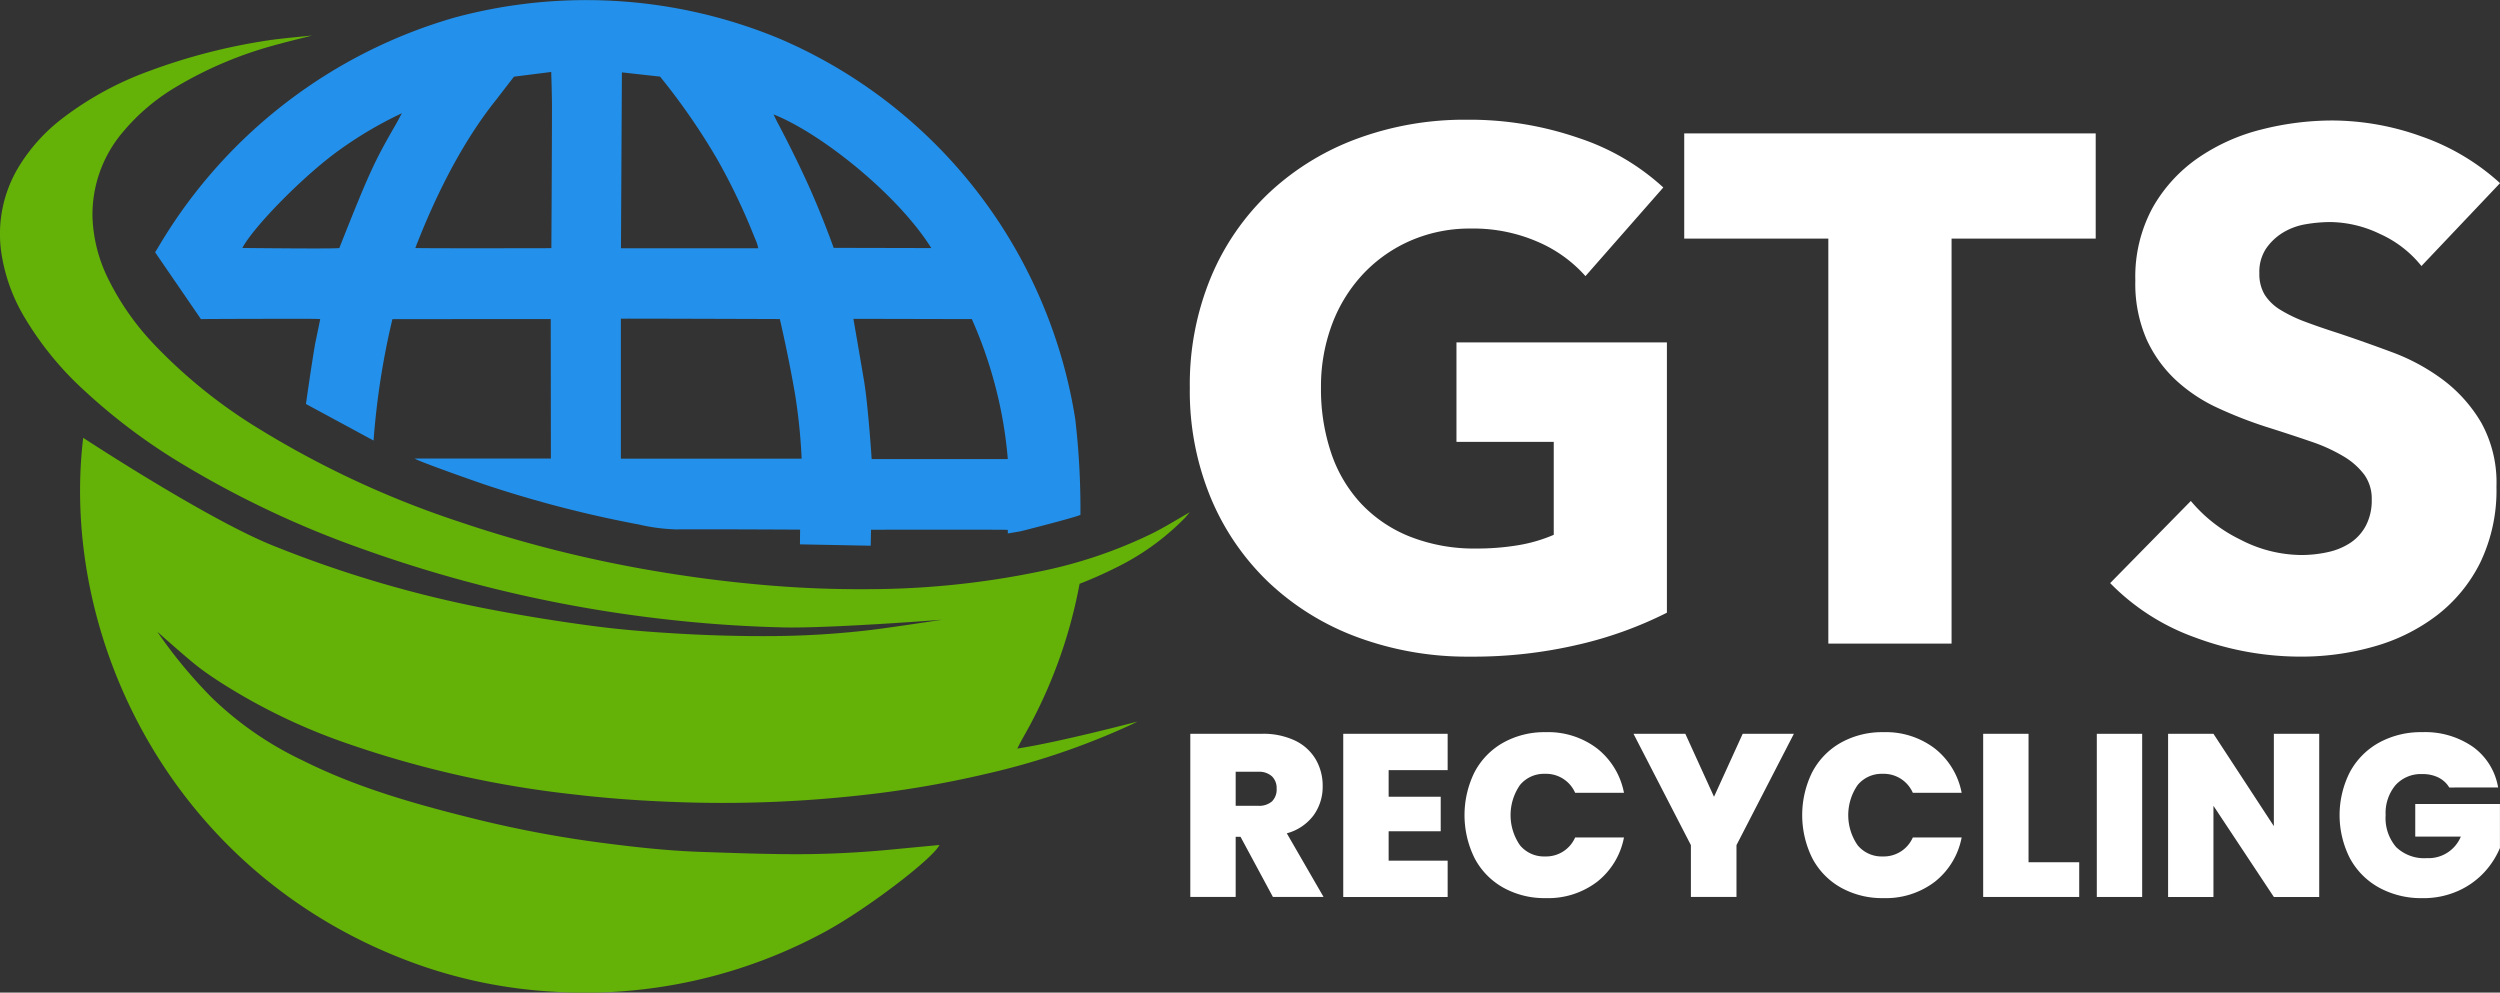
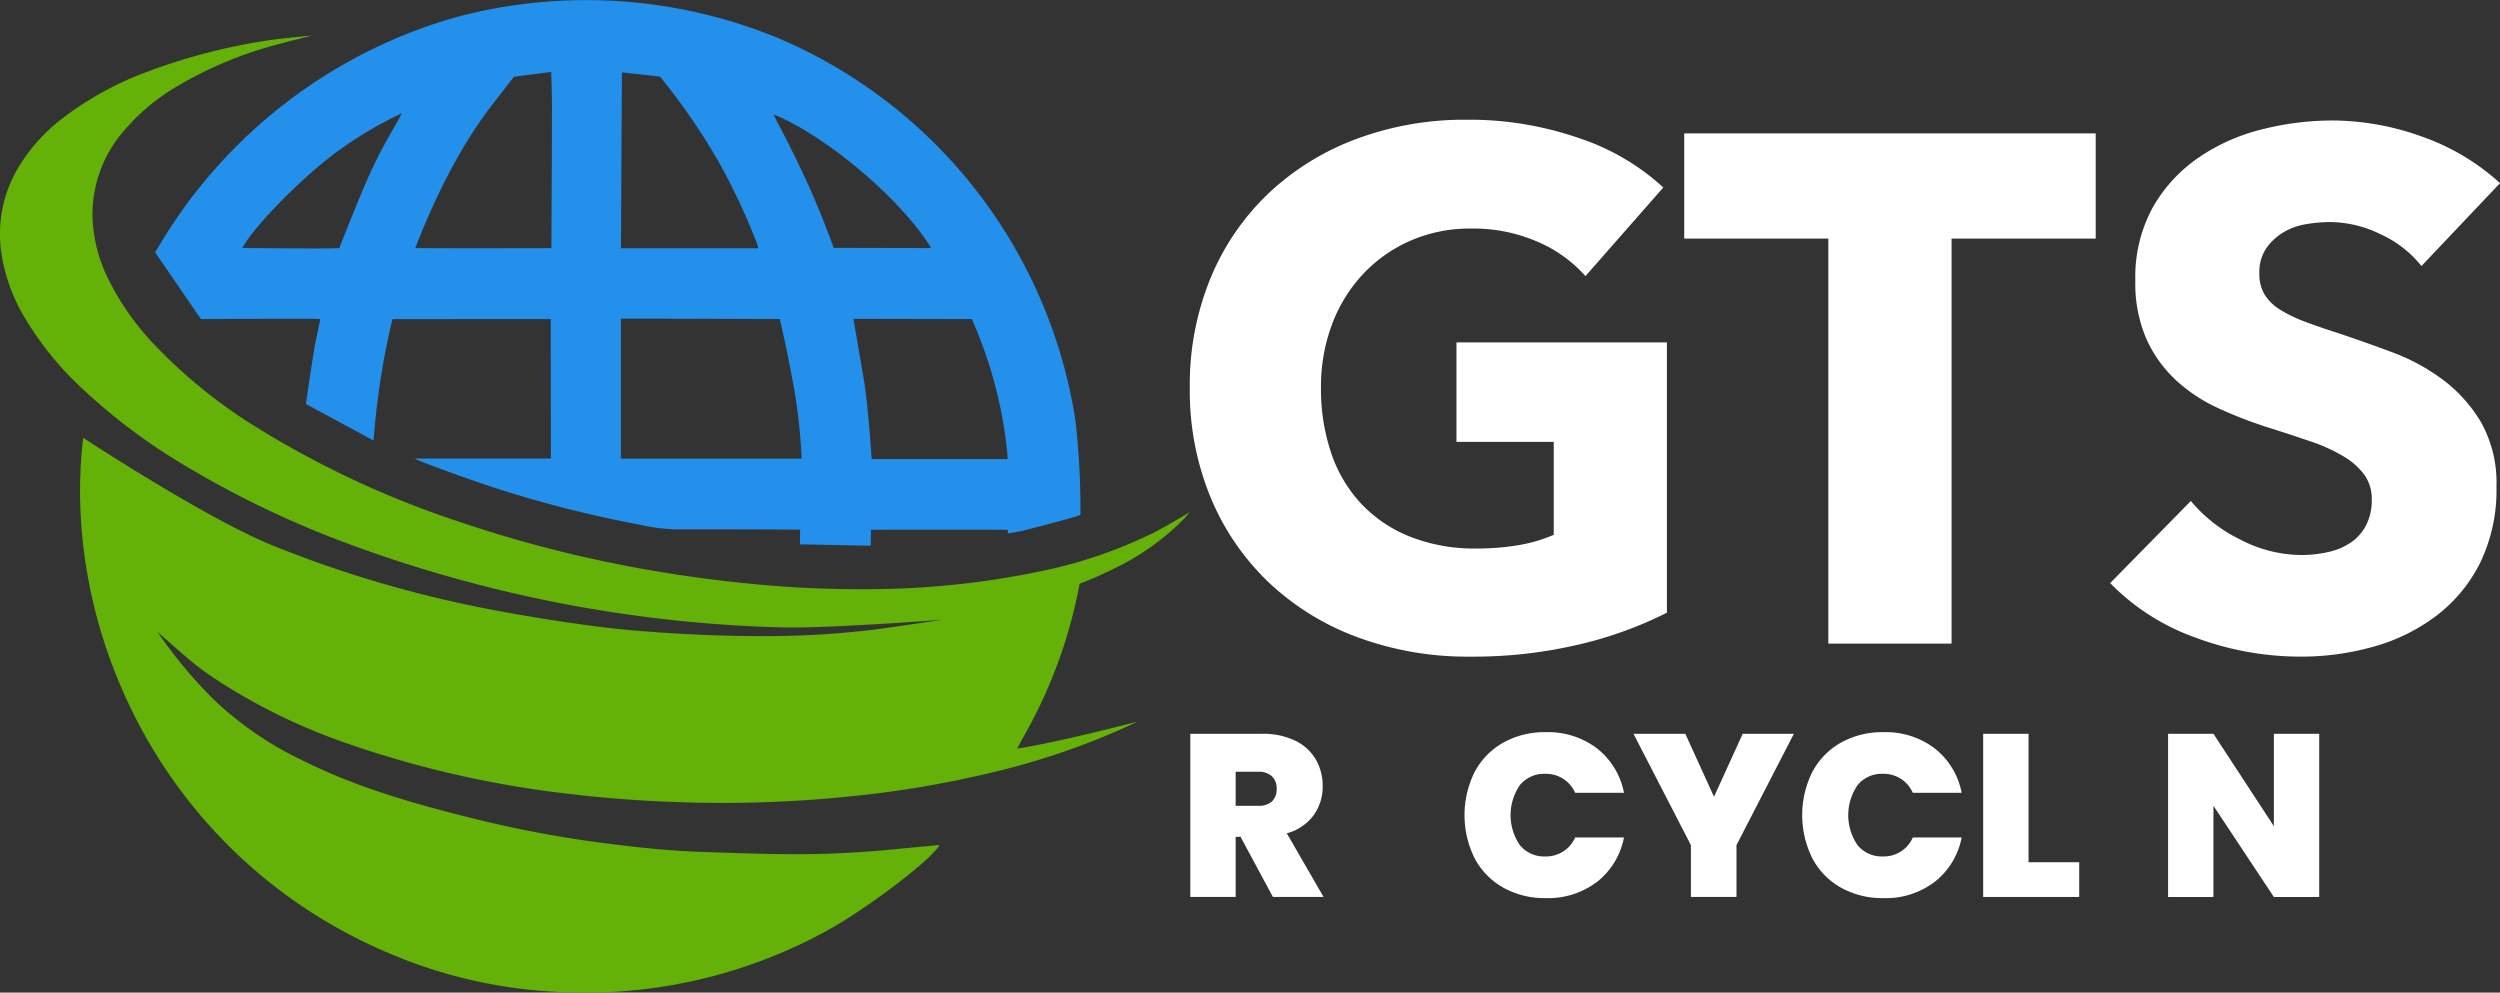
<svg xmlns="http://www.w3.org/2000/svg" id="Group_2317" data-name="Group 2317" width="340.02" height="135" viewBox="0 0 340.02 135">
  <rect x="0" y="0" width="340.02" height="135" fill="#333333" stroke="none" />
  <defs>
    <clipPath id="clip-path">
      <rect id="Rectangle_1184" data-name="Rectangle 1184" width="340.02" height="135" fill="none" />
    </clipPath>
  </defs>
  <g id="Group_2302" data-name="Group 2302" clip-path="url(#clip-path)">
    <path id="Path_4830" data-name="Path 4830" d="M74.344,59.915,65.15,54.946s.677-4.826,1.236-8.121c.03-.18.647-3.072.7-3.425-.422-.026-.873-.035-1.26-.036-4.789-.006-9.556,0-14.345.029-.172,0-.61.014-.61.014l-6.233-9.09s.613-1.012.891-1.478A68.9,68.9,0,0,1,85.328,2.4a68.584,68.584,0,0,1,44.194,2.844,67.569,67.569,0,0,1,34.664,33.517,67.748,67.748,0,0,1,5.6,18.276,106.2,106.2,0,0,1,.7,12.974c-.124.181-5.515,1.588-8.029,2.221-.233.059-1.849.32-1.849.32l0-.483s-.579-.023-.851-.024c-5.6-.008-17.753,0-17.753,0l-.041,2.177-9.625-.187.022-2s-11.67-.07-16.929-.034a25.309,25.309,0,0,1-5.017-.668,157.891,157.891,0,0,1-20.67-5.34c-2.7-.907-9.633-3.391-9.789-3.625.32-.014,18.508-.006,18.508-.006l-.019-18.971c-6.511,0-21.535.018-21.535.018a104.084,104.084,0,0,0-2.563,16.516m33.635-16.573V62.383h24.586a76.45,76.45,0,0,0-.9-8.79c-.879-5.149-2.065-10.2-2.065-10.2s-21.18-.073-21.625-.052m52.63,19.1a57.351,57.351,0,0,0-1.443-8.905A59.067,59.067,0,0,0,155.715,43.4l-16.106-.036s1.065,6.159,1.455,8.5c.554,3.331,1.027,10.576,1.027,10.576ZM80.022,33.733c2.591.06,18.507.018,18.507.018s.082-13.594.081-19.533c0-1.188-.1-4.431-.1-4.431l-5.067.64s-1.823,2.351-2.369,3.075C85.539,20.377,81.9,28.88,80.022,33.733m46.642.033a5.387,5.387,0,0,0-.436-1.313,84.784,84.784,0,0,0-5.21-10.911,89.3,89.3,0,0,0-7.705-11.122l-5.193-.577-.126,23.923Zm2.076-18.209c.221.432.406.856.551,1.121.357.656,2.6,4.907,4.444,9.067,1.786,4.02,3.191,7.965,3.191,7.965l13.274.03c-4.491-7.2-14.931-15.6-21.461-18.183M78.2,15.4a53.256,53.256,0,0,0-8.419,4.942C64.8,23.887,57.98,30.9,56.5,33.728c.634,0,13.136.144,13.193,0C73.853,23.21,74.509,21.9,77.414,16.845c.307-.535.483-.909.789-1.444" transform="translate(-23.538 0)" fill="#2391eb" />
    <path id="Path_4831" data-name="Path 4831" d="M106.552,90.724q-6.851-.16-13.674-.85a183.439,183.439,0,0,1-43.54-9.807A133.277,133.277,0,0,1,25.09,68.677a80.718,80.718,0,0,1-13.8-10.332,43.459,43.459,0,0,1-8.006-9.882A23.9,23.9,0,0,1,.156,39.59a17.631,17.631,0,0,1,2.4-11.526A23.991,23.991,0,0,1,8.5,21.482a44.149,44.149,0,0,1,11.821-6.44,80.7,80.7,0,0,1,16.138-4.158c1.606-.253,6-.661,6-.661-1.538.393-3.085.759-4.615,1.184a53.368,53.368,0,0,0-14.132,5.947,27.909,27.909,0,0,0-6.96,5.951,17.327,17.327,0,0,0-4.172,11.664,20.414,20.414,0,0,0,2.158,8.385A35.983,35.983,0,0,0,21.025,52.3,69.938,69.938,0,0,0,35.256,63.73,128.97,128.97,0,0,0,62.518,76.374a172.321,172.321,0,0,0,26.161,6.612q7.075,1.22,14.222,1.877a149.475,149.475,0,0,0,15.468.658,115.53,115.53,0,0,0,22.921-2.382,63.571,63.571,0,0,0,15.593-5.282c1.638-.836,3.205-1.809,4.942-2.8-.29.334-.488.582-.707.812a33.92,33.92,0,0,1-9.487,6.8c-1.563.787-3.174,1.489-4.8,2.124a66.367,66.367,0,0,1-6.566,18.881c-.45.858-.937,1.7-1.4,2.547-.145.264-.279.535-.51.981,5.665-.855,16.346-3.669,16.346-3.669s-.589.295-.887.435a100.4,100.4,0,0,1-19.686,6.673,140.681,140.681,0,0,1-17.656,2.979,170.223,170.223,0,0,1-22.027.93c-5.444-.13-10.879-.462-16.289-1.1a140.581,140.581,0,0,1-30.784-6.888A80.881,80.881,0,0,1,29.993,98.2c-2.889-1.891-3.3-2.215-8.594-6.882a64.841,64.841,0,0,0,7.46,9.011A46.081,46.081,0,0,0,41.21,108.84c7.56,3.788,15.729,6.044,23.922,8.059a154.875,154.875,0,0,0,17.05,3.163c4.373.569,8.76,1.044,13.172,1.193,4.252.144,8.507.306,12.761.313,4.536.007,9.07-.229,13.589-.675,1.867-.184,6.073-.576,6.073-.576-.965,1.915-9.841,8.661-15.333,11.671a68.4,68.4,0,0,1-37.335,8.27,65.991,65.991,0,0,1-18.862-3.9C23.33,124.3,8.085,92.1,11.314,64.936c0,0,16.641,10.932,25.665,14.6A158.223,158.223,0,0,0,67.27,88.385q6.815,1.288,13.7,2.186c3.842.5,7.717.792,11.586,1.013s7.755.333,11.633.322a120.431,120.431,0,0,0,14.423-.855c2.85-.351,9.519-1.369,9.519-1.369s-15.351,1.188-21.583,1.043" transform="translate(0 -5.391)" fill="#64b108" />
    <path id="Path_4832" data-name="Path 4832" d="M395.356,105.809a62.455,62.455,0,0,1-14.85,1.667,43.091,43.091,0,0,1-15.339-2.646,35.381,35.381,0,0,1-12.056-7.45,33.925,33.925,0,0,1-7.89-11.517,37.958,37.958,0,0,1-2.843-14.947,38.017,38.017,0,0,1,2.892-15.095A33.553,33.553,0,0,1,353.257,44.3,35.378,35.378,0,0,1,365.216,37a42.176,42.176,0,0,1,14.8-2.549,45.5,45.5,0,0,1,15.291,2.5,31.618,31.618,0,0,1,11.468,6.715L396.189,55.722a18.337,18.337,0,0,0-6.469-4.656,21.945,21.945,0,0,0-9.115-1.814,20.2,20.2,0,0,0-8.135,1.617A19.548,19.548,0,0,0,366,55.379a20.455,20.455,0,0,0-4.264,6.861,24.065,24.065,0,0,0-1.519,8.675,27.116,27.116,0,0,0,1.372,8.821,18.952,18.952,0,0,0,4.068,6.91,18.511,18.511,0,0,0,6.665,4.509,23.876,23.876,0,0,0,9.066,1.617,33.972,33.972,0,0,0,5.587-.441,20.8,20.8,0,0,0,4.9-1.422V78.266H378.644V64.74h28.621V101.5a53.312,53.312,0,0,1-11.909,4.312" transform="translate(-180.553 -18.168)" fill="#fff" />
    <path id="Path_4833" data-name="Path 4833" d="M521.006,52.7v55.086H504.245V52.7h-19.6V38.393H540.61V52.7Z" transform="translate(-255.577 -20.247)" fill="#fff" />
    <path id="Path_4834" data-name="Path 4834" d="M649.546,54.46A15.155,15.155,0,0,0,643.91,50.1,15.9,15.9,0,0,0,637.2,48.48a19.96,19.96,0,0,0-3.382.294,8.758,8.758,0,0,0-3.087,1.127,7.628,7.628,0,0,0-2.3,2.157,5.732,5.732,0,0,0-.931,3.381,5.45,5.45,0,0,0,.735,2.941,6.538,6.538,0,0,0,2.156,2.058,19.14,19.14,0,0,0,3.381,1.617q1.96.736,4.411,1.52,3.529,1.176,7.352,2.6a27.541,27.541,0,0,1,6.96,3.774,19.823,19.823,0,0,1,5.194,5.832,16.8,16.8,0,0,1,2.058,8.675,22.662,22.662,0,0,1-2.205,10.341,20.619,20.619,0,0,1-5.93,7.2,25.4,25.4,0,0,1-8.528,4.215,35.874,35.874,0,0,1-9.9,1.372,40.9,40.9,0,0,1-14.409-2.6,30.5,30.5,0,0,1-11.566-7.4L618.18,86.413a20.246,20.246,0,0,0,6.714,5.244,18.209,18.209,0,0,0,8.283,2.108,16.625,16.625,0,0,0,3.627-.392,9.029,9.029,0,0,0,3.087-1.274A6.4,6.4,0,0,0,642,89.746a7.414,7.414,0,0,0,.784-3.529,5.6,5.6,0,0,0-.98-3.333,9.623,9.623,0,0,0-2.793-2.5,22.681,22.681,0,0,0-4.51-2.058q-2.7-.93-6.125-2.009a58.421,58.421,0,0,1-6.518-2.549A21.8,21.8,0,0,1,616.17,70a17.446,17.446,0,0,1-4.018-5.587,18.915,18.915,0,0,1-1.52-7.988,19.649,19.649,0,0,1,2.352-9.9,20.445,20.445,0,0,1,6.175-6.763,26.544,26.544,0,0,1,8.626-3.871,39.12,39.12,0,0,1,9.7-1.225A36.046,36.046,0,0,1,649.5,36.816a30.952,30.952,0,0,1,10.733,6.371Z" transform="translate(-320.209 -18.278)" fill="#fff" />
    <path id="Path_4835" data-name="Path 4835" d="M353.757,233.349l-4.407-8.183h-.66v8.183H342.52V211.158h9.726a10.06,10.06,0,0,1,4.533.929,6.51,6.51,0,0,1,2.8,2.549,7.091,7.091,0,0,1,.944,3.636,6.608,6.608,0,0,1-1.243,3.982,6.723,6.723,0,0,1-3.636,2.439l5,8.656Zm-5.067-12.4h3.053a2.648,2.648,0,0,0,1.888-.6,2.274,2.274,0,0,0,.63-1.731,2.214,2.214,0,0,0-.645-1.684,2.616,2.616,0,0,0-1.873-.614H348.69Z" transform="translate(-180.629 -111.355)" fill="#fff" />
-     <path id="Path_4836" data-name="Path 4836" d="M392.708,216.1v3.62h7.082v4.69h-7.082v4h8.026v4.941h-14.2V211.159h14.2V216.1Z" transform="translate(-203.842 -111.355)" fill="#fff" />
    <path id="Path_4837" data-name="Path 4837" d="M422.8,216.122a9.832,9.832,0,0,1,3.888-4,11.5,11.5,0,0,1,5.791-1.432,10.983,10.983,0,0,1,6.988,2.219,10.068,10.068,0,0,1,3.651,6.028h-6.641a4.312,4.312,0,0,0-4.092-2.581,4.223,4.223,0,0,0-3.415,1.526,7.2,7.2,0,0,0,0,8.184,4.221,4.221,0,0,0,3.415,1.526,4.312,4.312,0,0,0,4.092-2.581h6.641a10.063,10.063,0,0,1-3.651,6.028,10.984,10.984,0,0,1-6.988,2.22,11.5,11.5,0,0,1-5.791-1.433,9.824,9.824,0,0,1-3.888-4,13.2,13.2,0,0,1,0-11.709" transform="translate(-222.245 -111.109)" fill="#fff" />
    <path id="Path_4838" data-name="Path 4838" d="M491.863,211.159l-7.806,15.14v7.05h-6.2V226.3l-7.806-15.14h7.05l3.9,8.562,3.9-8.562Z" transform="translate(-247.882 -111.355)" fill="#fff" />
    <path id="Path_4839" data-name="Path 4839" d="M519.966,216.122a9.831,9.831,0,0,1,3.887-4,11.5,11.5,0,0,1,5.791-1.432,10.983,10.983,0,0,1,6.988,2.219,10.069,10.069,0,0,1,3.651,6.028h-6.641a4.312,4.312,0,0,0-4.092-2.581,4.222,4.222,0,0,0-3.415,1.526,7.2,7.2,0,0,0,0,8.184,4.221,4.221,0,0,0,3.415,1.526,4.312,4.312,0,0,0,4.092-2.581h6.641a10.064,10.064,0,0,1-3.651,6.028,10.984,10.984,0,0,1-6.988,2.22,11.5,11.5,0,0,1-5.791-1.433,9.824,9.824,0,0,1-3.887-4,13.2,13.2,0,0,1,0-11.709" transform="translate(-273.483 -111.109)" fill="#fff" />
    <path id="Path_4840" data-name="Path 4840" d="M576.844,228.628h6.893v4.721H570.675V211.158h6.169Z" transform="translate(-300.947 -111.355)" fill="#fff" />
-     <rect id="Rectangle_1183" data-name="Rectangle 1183" width="6.169" height="22.191" transform="translate(285.183 99.804)" fill="#fff" />
    <path id="Path_4841" data-name="Path 4841" d="M644.439,233.35h-6.17l-8.215-12.4v12.4h-6.169V211.159h6.169l8.215,12.559V211.159h6.17Z" transform="translate(-329.007 -111.355)" fill="#fff" />
-     <path id="Path_4842" data-name="Path 4842" d="M688.152,218.216a3.575,3.575,0,0,0-1.464-1.353,4.768,4.768,0,0,0-2.187-.472,4.645,4.645,0,0,0-3.667,1.511,5.9,5.9,0,0,0-1.338,4.061,6.058,6.058,0,0,0,1.432,4.359,5.505,5.505,0,0,0,4.17,1.5,4.758,4.758,0,0,0,4.627-2.928h-6.2v-4.438h11.52v5.98a11.315,11.315,0,0,1-2.125,3.3,10.9,10.9,0,0,1-3.541,2.534,11.481,11.481,0,0,1-4.879.992,11.9,11.9,0,0,1-5.9-1.432,9.953,9.953,0,0,1-3.966-4,12.938,12.938,0,0,1,0-11.709,9.988,9.988,0,0,1,3.95-4,11.814,11.814,0,0,1,5.886-1.432,11.379,11.379,0,0,1,6.925,2.014,8.549,8.549,0,0,1,3.4,5.508Z" transform="translate(-355.031 -111.109)" fill="#fff" />
  </g>
</svg>